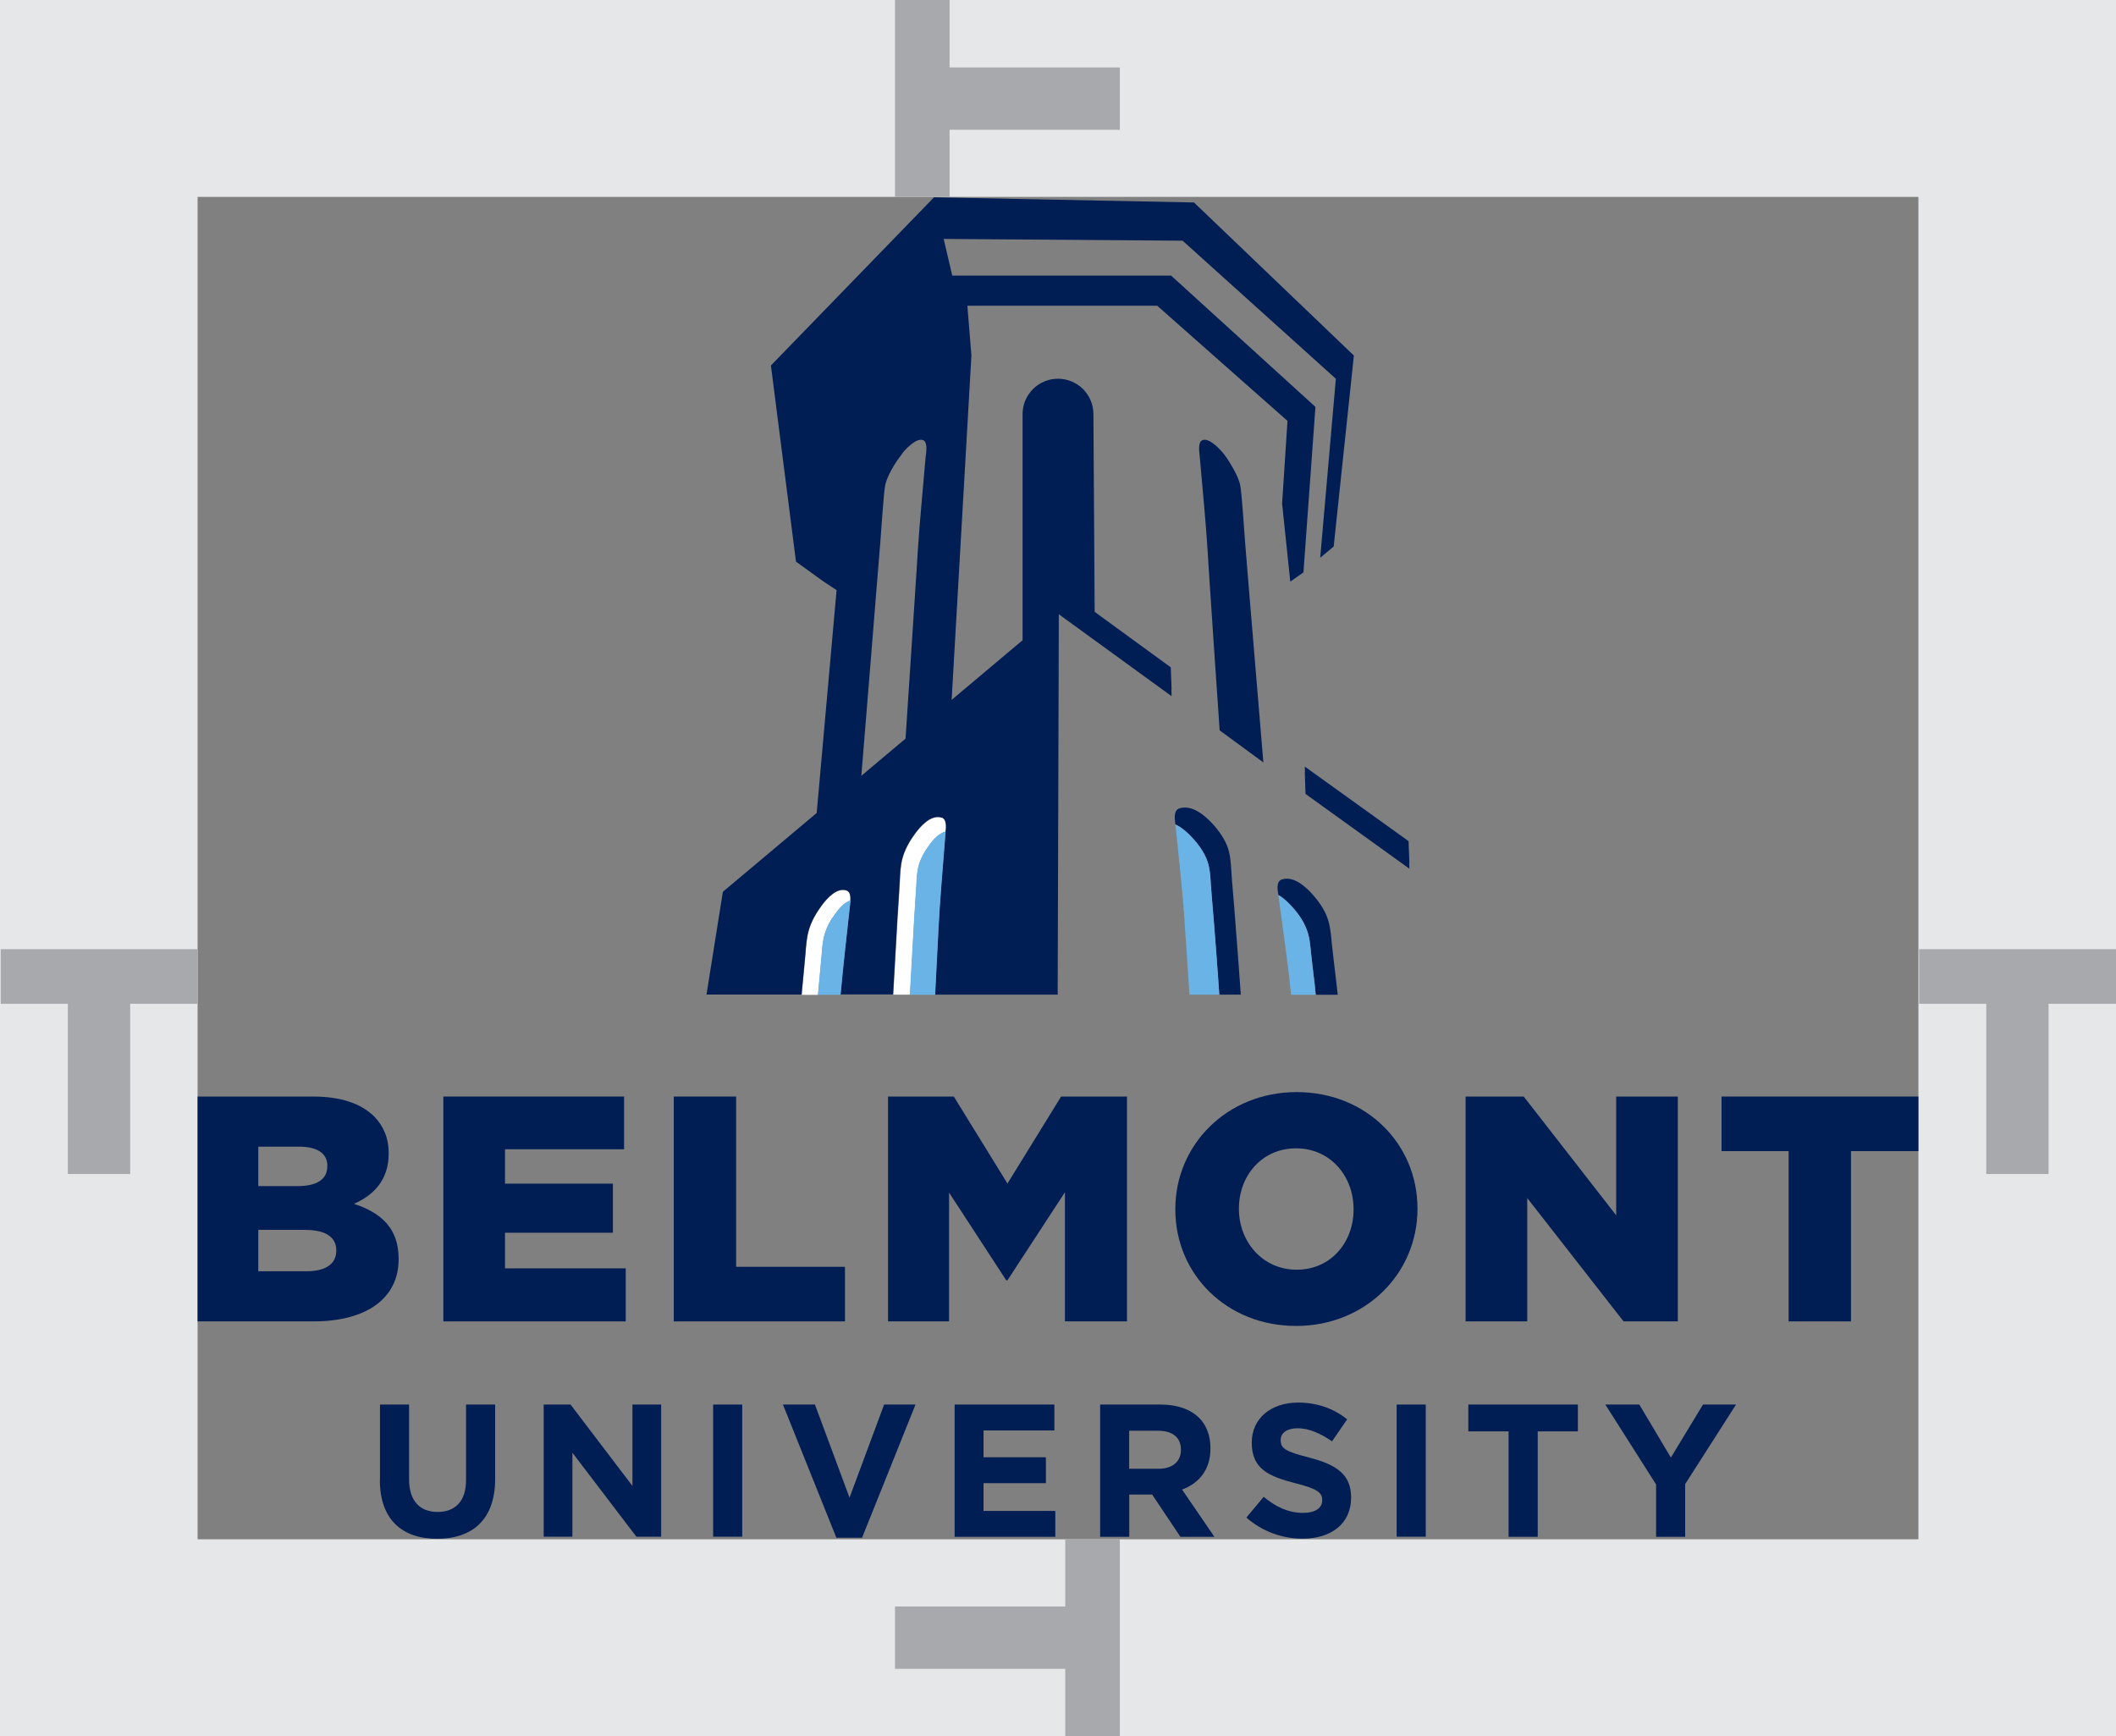
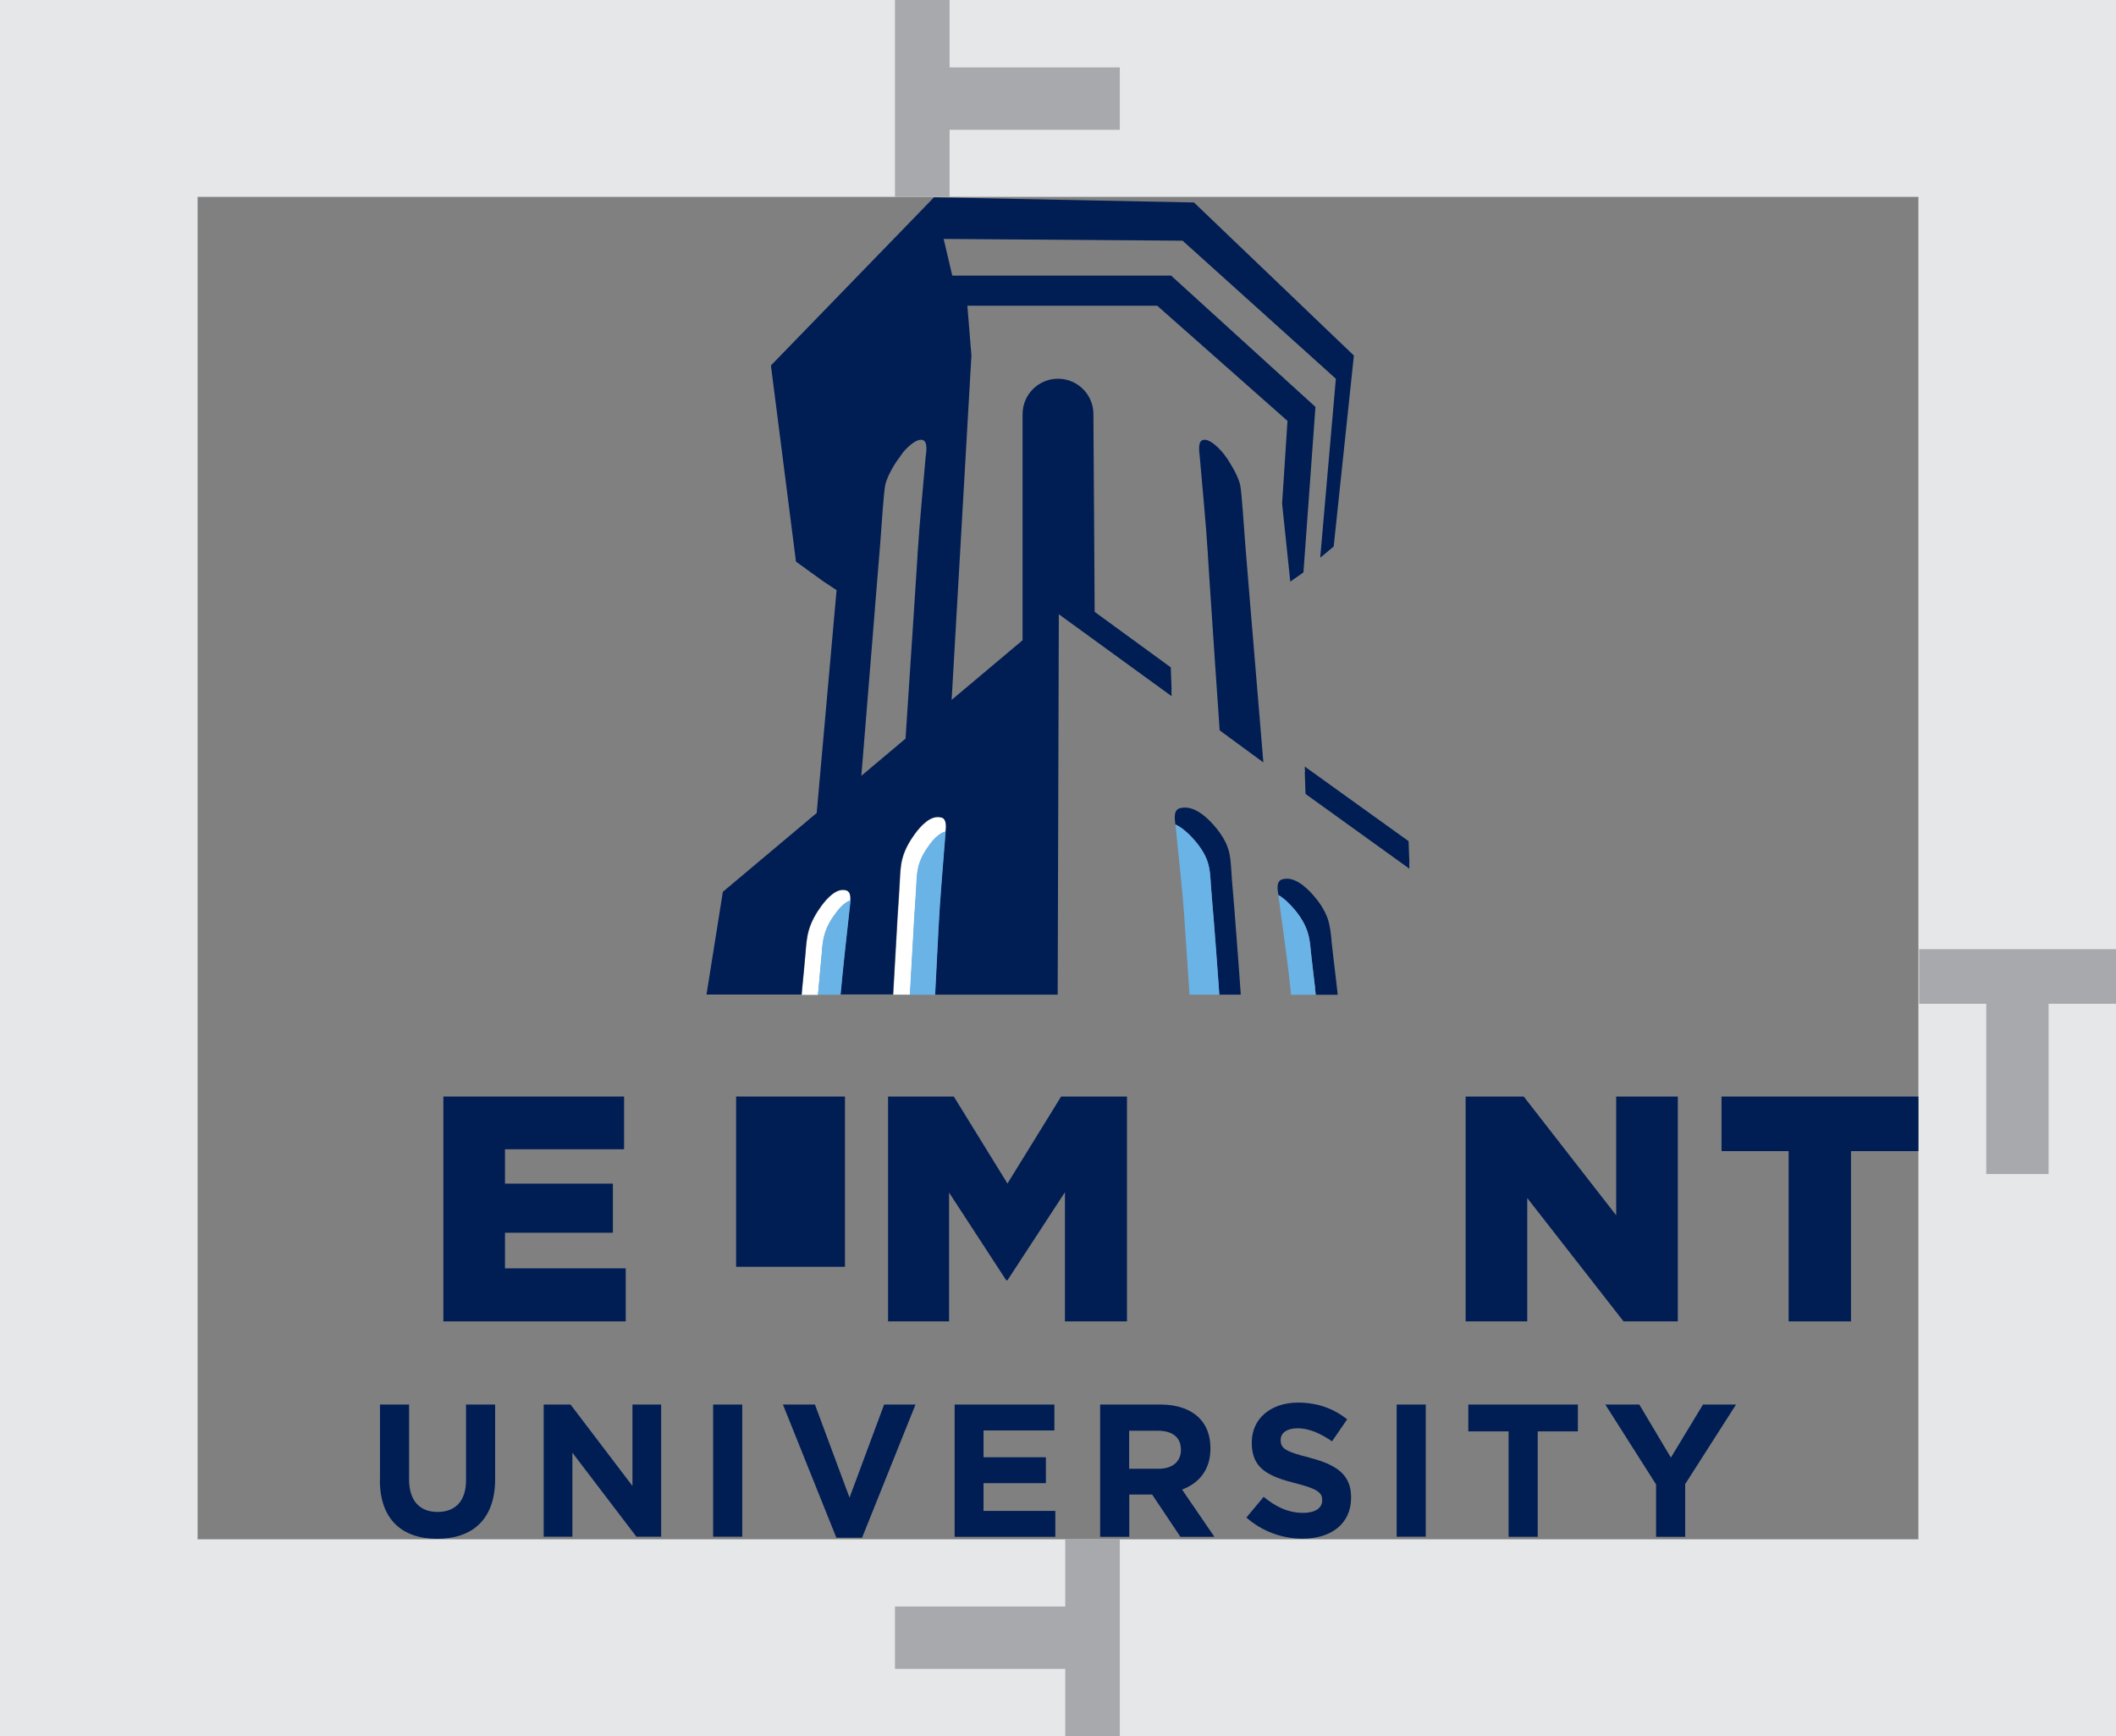
<svg xmlns="http://www.w3.org/2000/svg" id="Layer_1" data-name="Layer 1" viewBox="0 0 204.32 167.65">
  <rect x="0" y="0" width="204.32" height="167.65" fill="#808080" stroke="none" />
  <defs>
    <style>
      .cls-1 {
        fill: none;
      }

      .cls-2 {
        fill: #001d54;
      }

      .cls-3 {
        fill: #e6e7e8;
      }

      .cls-4 {
        fill: #fff;
      }

      .cls-5 {
        fill: #6ab3e7;
      }

      .cls-6 {
        fill: #a7a9ac;
      }
    </style>
  </defs>
  <rect class="cls-3" x="185.24" y=".14" width="19.08" height="167.58" />
  <rect class="cls-3" x="99.37" y="62.7" width="19.01" height="190.88" transform="translate(267.02 49.26) rotate(90)" />
  <rect class="cls-3" width="19.08" height="167.72" />
  <rect class="cls-3" x="92.69" y="-92.62" width="19.01" height="204.25" transform="translate(111.7 -92.69) rotate(90)" />
  <g>
    <g>
      <g>
-         <path class="cls-2" d="m19.08,105.88h11.13c2.73,0,4.65.68,5.92,1.92.87.9,1.4,2.05,1.4,3.54v.06c0,2.51-1.43,4-3.35,4.84,2.64.87,4.31,2.36,4.31,5.3v.06c0,3.72-3.04,5.99-8.22,5.99h-11.19v-21.71Zm12.53,6.7c0-1.21-.96-1.86-2.73-1.86h-3.94v3.81h3.78c1.83,0,2.88-.62,2.88-1.89v-.06Zm-2.08,6.17h-4.59v4h4.65c1.86,0,2.88-.71,2.88-1.98v-.06c0-1.18-.93-1.95-2.95-1.95Z" />
        <path class="cls-2" d="m42.8,105.88h17.46v5.09h-11.5v3.32h10.42v4.74h-10.42v3.44h11.66v5.12h-17.61v-21.71Z" />
-         <path class="cls-2" d="m65.06,105.88h6.02v16.44h10.51v5.27h-16.53v-21.71Z" />
+         <path class="cls-2" d="m65.06,105.88h6.02v16.44h10.51v5.27v-21.71Z" />
        <path class="cls-2" d="m85.74,105.88h6.36l5.18,8.4,5.18-8.4h6.36v21.71h-5.99v-12.47l-5.55,8.5h-.12l-5.52-8.47v12.44h-5.89v-21.71Z" />
-         <path class="cls-2" d="m113.49,116.8v-.06c0-6.23,5.02-11.29,11.72-11.29s11.66,4.99,11.66,11.23v.06c0,6.23-5.02,11.29-11.72,11.29s-11.66-4.99-11.66-11.23Zm17.21,0v-.06c0-3.16-2.23-5.86-5.55-5.86s-5.52,2.67-5.52,5.8v.06c0,3.13,2.26,5.86,5.58,5.86s5.49-2.67,5.49-5.8Z" />
        <path class="cls-2" d="m141.52,105.88h5.61l8.93,11.47v-11.47h5.95v21.71h-5.24l-9.3-11.91v11.91h-5.95v-21.71Z" />
        <path class="cls-2" d="m172.71,111.15h-6.48v-5.27h19.01v5.27h-6.51v16.44h-6.02v-16.44Z" />
      </g>
      <g>
        <path class="cls-2" d="m36.69,142.91v-7.29h2.81v7.22c0,2.08,1.04,3.15,2.75,3.15s2.75-1.04,2.75-3.06v-7.31h2.81v7.2c0,3.87-2.17,5.76-5.6,5.76s-5.53-1.91-5.53-5.67Z" />
        <path class="cls-2" d="m52.5,135.62h2.59l5.98,7.86v-7.86h2.77v12.76h-2.39l-6.18-8.11v8.11h-2.77v-12.76Z" />
        <path class="cls-2" d="m68.86,135.62h2.81v12.76h-2.81v-12.76Z" />
        <path class="cls-2" d="m75.59,135.62h3.1l3.34,8.99,3.34-8.99h3.03l-5.16,12.86h-2.48l-5.16-12.86Z" />
        <path class="cls-2" d="m92.18,135.62h9.63v2.5h-6.84v2.59h6.02v2.5h-6.02v2.68h6.93v2.5h-9.72v-12.76Z" />
        <path class="cls-2" d="m106.23,135.62h5.84c1.62,0,2.88.46,3.72,1.29.71.71,1.09,1.71,1.09,2.92v.04c0,2.06-1.11,3.35-2.74,3.96l3.12,4.56h-3.28l-2.73-4.08h-2.21v4.08h-2.81v-12.76Zm5.65,6.2c1.37,0,2.15-.73,2.15-1.81v-.04c0-1.2-.84-1.82-2.21-1.82h-2.79v3.67h2.84Z" />
        <path class="cls-2" d="m120.36,146.52l1.66-1.99c1.15.95,2.35,1.55,3.81,1.55,1.15,0,1.84-.46,1.84-1.2v-.04c0-.71-.44-1.08-2.57-1.62-2.57-.66-4.23-1.37-4.23-3.9v-.04c0-2.32,1.86-3.85,4.47-3.85,1.86,0,3.45.58,4.74,1.62l-1.46,2.12c-1.13-.78-2.24-1.26-3.32-1.26s-1.64.49-1.64,1.11v.04c0,.84.55,1.11,2.75,1.68,2.59.67,4.05,1.6,4.05,3.83v.04c0,2.53-1.93,3.96-4.69,3.96-1.93,0-3.88-.68-5.42-2.04Z" />
        <path class="cls-2" d="m134.86,135.62h2.81v12.76h-2.81v-12.76Z" />
        <path class="cls-2" d="m145.66,138.21h-3.88v-2.59h10.58v2.59h-3.88v10.18h-2.81v-10.18Z" />
        <path class="cls-2" d="m159.92,143.35l-4.91-7.73h3.28l3.05,5.12,3.1-5.12h3.19l-4.91,7.68v5.09h-2.81v-5.03Z" />
      </g>
    </g>
    <g>
      <polyline class="cls-1" points="81.23 57.29 76.87 54.25 74.45 35.3 90.2 19.06 115.31 19.56 130.74 34.33 128.79 52.77 124.7 56.17" />
      <g>
        <path class="cls-4" d="m81.78,86.01c-.97-.36-1.95.79-2.45,1.47-.52.71-.98,1.5-1.22,2.35-.21.72-.26,1.48-.32,2.23-.1,1.17-.22,2.34-.33,3.51-.02.16-.03.32-.04.49h1.57c.03-.29.05-.58.08-.87.08-1.01.2-2.03.28-3.04.05-.65.09-1.29.28-1.92.2-.73.59-1.41,1.05-2.02.31-.43.83-1.06,1.41-1.25h.01s.02-.02.03-.02c.02-.38-.03-.8-.35-.92Z" />
        <path class="cls-4" d="m90.95,78.96c-1.05-.33-2.06.85-2.57,1.54-.54.72-.99,1.53-1.22,2.38-.2.73-.22,1.49-.26,2.24-.06,1.17-.14,2.35-.22,3.52-.11,1.88-.22,3.76-.32,5.64-.03.59-.06,1.17-.1,1.76h1.62c.05-.95.1-1.91.16-2.86.09-1.59.17-3.17.27-4.76.07-.98.13-1.98.19-2.96.03-.63.05-1.28.22-1.88.2-.73.58-1.4,1.04-2,.34-.45.93-1.15,1.6-1.3.04-.43.11-1.17-.38-1.33Z" />
      </g>
      <g>
        <polygon class="cls-2" points="136.09 83.34 136.01 81.22 125.99 74.02 126.01 74.57 125.99 74.56 126.06 76.66 136.09 83.88 136.07 83.32 136.09 83.34" />
        <path class="cls-2" d="m120.23,52.41c-.1-1.22-.33-4.98-.49-5.63-.16-.63-.47-1.22-.8-1.78-.29-.5-.6-.99-.98-1.42-.35-.39-1.25-1.31-1.85-1.08-.47.18-.3,1.15-.27,1.5.27,3.14.59,6.31.79,9.48,0,.03,0,.06,0,.09.05.83.11,1.66.16,2.49.12,1.84.97,14.45.98,14.46l4.22,3.1c-.03-.41-1.21-14.5-1.36-16.32-.13-1.63-.26-3.26-.4-4.89Z" />
        <path class="cls-2" d="m113.08,64.46l-7.38-5.38-.12-19.09c0-1.89-1.53-3.42-3.42-3.42s-3.42,1.53-3.42,3.42v21.83l-6.85,5.76,1.91-33.25h0s-.39-4.81-.39-4.81h18.33l12.58,11.12-.52,7.99.79,7.53,1.27-.89,1.16-15.98-13.94-12.68h-21.13l-.83-3.54,23.07.17,14.8,13.33-1.51,17.28,1.3-1.08,1.95-18.44-15.44-14.78-25.1-.5-15.75,16.24,2.42,18.94,2.66,1.92,1.26.83-1.92,21.52-9.06,7.61-1.58,9.92h9.18c.02-.16.03-.32.04-.49.11-1.17.23-2.34.33-3.51.06-.75.11-1.5.32-2.23.25-.85.7-1.64,1.22-2.35.5-.67,1.48-1.82,2.45-1.47.32.12.37.54.35.92-.01.23-.05.45-.06.59-.3,2.83-.64,5.68-.9,8.53h5.08c.03-.59.06-1.17.1-1.76.11-1.88.21-3.76.32-5.64.07-1.17.16-2.35.22-3.52.04-.75.06-1.51.26-2.24.23-.85.69-1.66,1.22-2.38.51-.69,1.52-1.87,2.57-1.54.49.15.43.9.38,1.33,0,.07-.01.13-.02.18-.24,3.15-.53,6.32-.69,9.48,0,.03,0,.06,0,.09-.04.83-.08,1.66-.13,2.5-.05.94-.12,2.31-.18,3.52h11.85l.11-36.73,10.89,7.91-.02-.67.02.02-.08-2.12Zm-23.69-20.46c-.27,3.14-.58,6.31-.79,9.48,0,.03,0,.06,0,.09-.05.83-.11,1.66-.16,2.49-.12,1.84-.24,3.69-.36,5.53-.12,1.87-.24,3.74-.37,5.61-.09,1.37-.18,2.75-.27,4.12l-4.27,3.59c.05-.62.11-1.41.17-2.07.13-1.56.25-3.11.38-4.67.15-1.8.29-3.6.44-5.4.15-1.82.3-3.65.44-5.47.13-1.63.26-3.26.4-4.89.1-1.22.33-4.98.49-5.63.16-.63.47-1.22.8-1.78.09-.15.18-.29.27-.43.2-.28.41-.57.62-.86.04-.04.06-.09.1-.13.35-.39,1.25-1.31,1.85-1.08.47.18.3,1.15.27,1.5Z" />
        <path class="cls-2" d="m128.58,90.87c-.08-.75-.14-1.5-.4-2.22-.3-.84-.84-1.62-1.47-2.32-.6-.66-1.78-1.79-2.93-1.41-.61.2-.39,1.13-.34,1.5.54.31,1.02.78,1.32,1.13.62.67,1.14,1.44,1.44,2.27.26.7.32,1.44.39,2.18.12,1.14.27,2.29.4,3.44.02.2.05.41.07.61h2.11c-.06-.56-.12-1.11-.19-1.67-.13-1.17-.29-2.34-.41-3.51Z" />
        <path class="cls-2" d="m119.18,87.64c-.09-1.17-.21-2.34-.28-3.52-.05-.75-.09-1.51-.33-2.23-.29-.85-.85-1.65-1.5-2.36-.63-.68-1.86-1.84-3.14-1.49-.69.19-.47,1.16-.44,1.51,0,.02,0,.03,0,.05.68.32,1.25.88,1.62,1.27.65.7,1.2,1.48,1.48,2.31.24.71.28,1.45.32,2.19.08,1.14.19,2.3.28,3.44.15,1.84.28,3.7.42,5.54.04.56.08,1.12.12,1.69h2.08c-.07-.92-.13-1.85-.2-2.77-.14-1.88-.28-3.76-.43-5.64Z" />
      </g>
      <g>
        <path class="cls-5" d="m82.08,86.95c-.58.19-1.1.82-1.41,1.25-.46.61-.85,1.29-1.05,2.02-.19.63-.23,1.28-.28,1.92-.08,1.01-.2,2.03-.28,3.04-.03.29-.05.58-.08.87h2.19c.26-2.85.59-5.7.9-8.53.01-.13.05-.35.06-.59-.01,0-.02,0-.03,0h-.01Z" />
        <path class="cls-5" d="m89.73,81.59c-.46.61-.83,1.28-1.04,2-.16.61-.19,1.25-.22,1.88-.05.98-.12,1.98-.19,2.96-.09,1.59-.17,3.17-.27,4.76-.06.95-.1,1.91-.16,2.86h2.45c.06-1.2.13-2.58.18-3.52.04-.83.08-1.66.13-2.5,0-.03,0-.06,0-.09.16-3.16.45-6.34.69-9.48,0-.05,0-.11.02-.18-.67.15-1.26.85-1.6,1.3Z" />
        <path class="cls-5" d="m126.99,95.44c-.13-1.16-.28-2.3-.4-3.44-.07-.74-.13-1.48-.39-2.18-.3-.83-.82-1.6-1.44-2.27-.31-.34-.78-.82-1.32-1.13,0,0,0,.01,0,.02.41,3.13.89,6.29,1.21,9.44,0,.03,0,.06,0,.09,0,.03,0,.05,0,.08h2.39c-.02-.2-.05-.41-.07-.61Z" />
        <path class="cls-5" d="m117.2,88.82c-.09-1.14-.2-2.3-.28-3.44-.04-.74-.08-1.48-.32-2.19-.28-.83-.83-1.61-1.48-2.31-.36-.39-.93-.95-1.62-1.27.31,3.13.68,6.28.89,9.42,0,.03,0,.06,0,.09.06.83.11,1.66.17,2.49.08,1.19.21,3.08.3,4.43h2.88c-.04-.56-.08-1.12-.12-1.69-.13-1.84-.27-3.7-.42-5.54Z" />
      </g>
    </g>
  </g>
  <path class="cls-6" d="m191.79,96.92h-6.48v-5.27h19.01v5.27h-6.51v16.44h-6.02v-16.44Z" />
-   <path class="cls-6" d="m6.55,96.92H.07v-5.27h19.01v5.27h-6.51v16.44h-6.02v-16.44Z" />
  <path class="cls-6" d="m102.86,155.12v-6.48h5.27v19.01h-5.27v-6.51h-16.44v-6.02h16.44Z" />
  <path class="cls-6" d="m91.69,12.53v6.48h-5.27s0-19.01,0-19.01h5.27v6.51s16.44,0,16.44,0v6.02s-16.44,0-16.44,0Z" />
</svg>